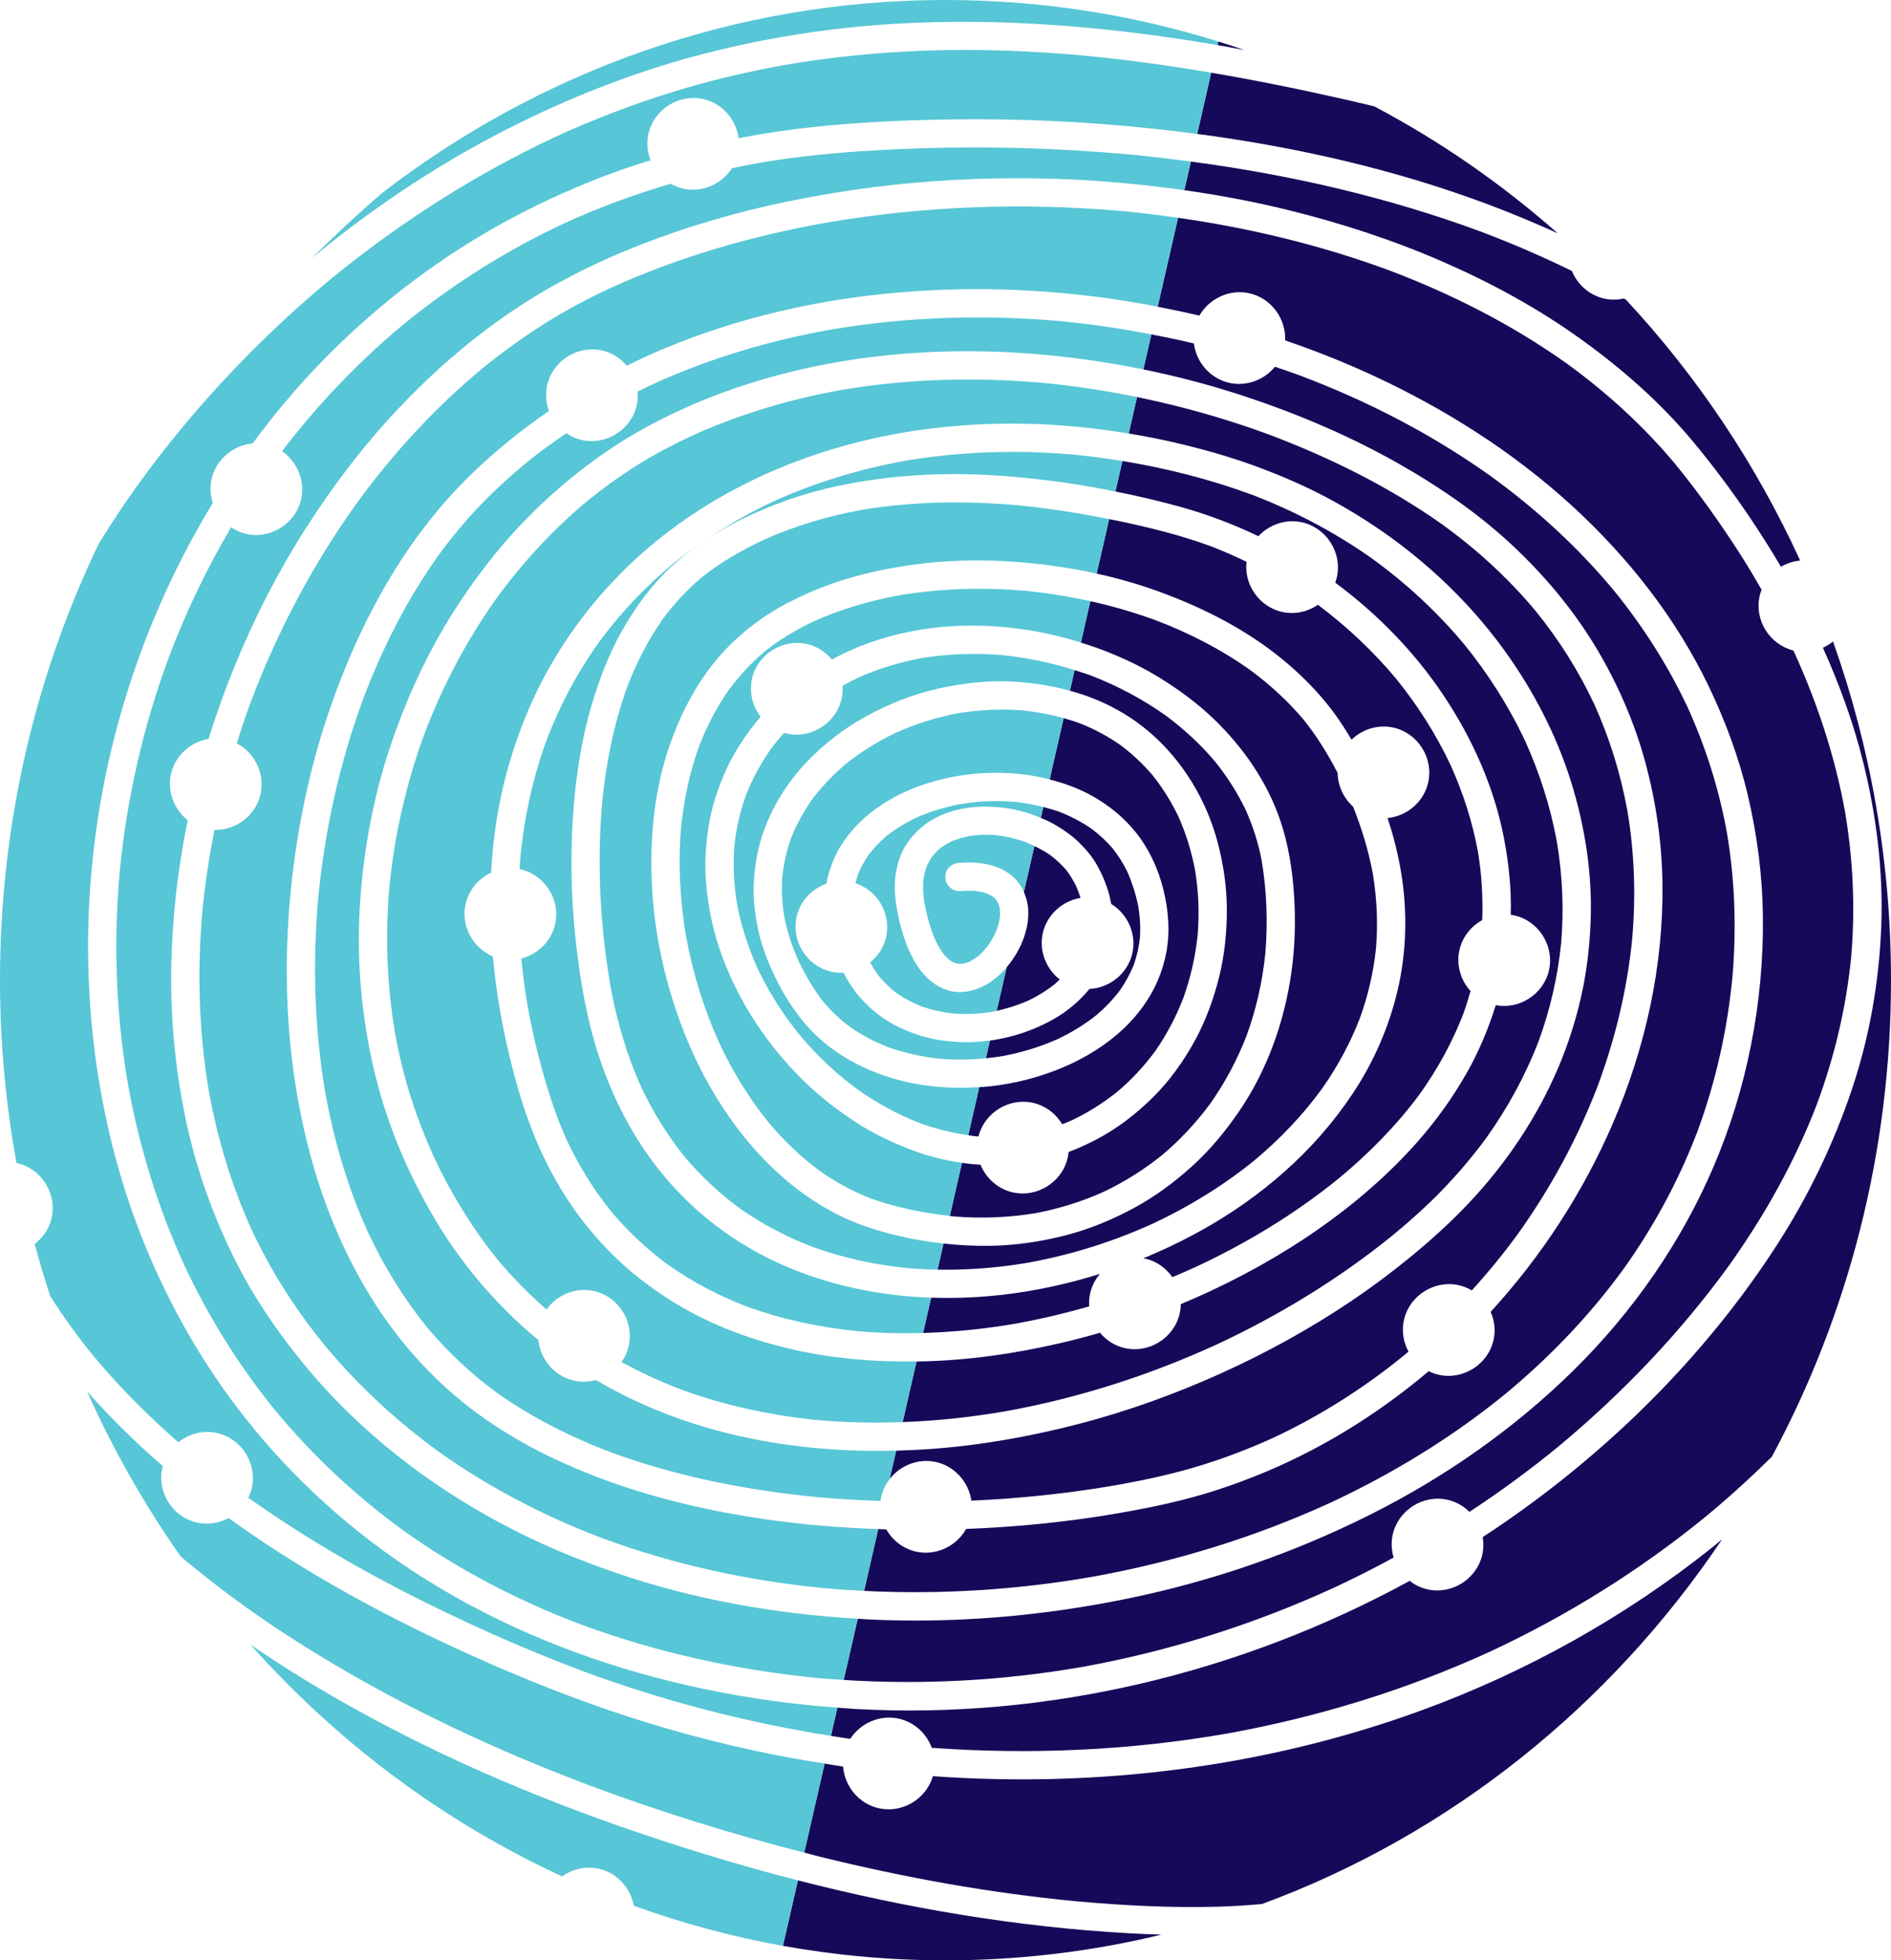
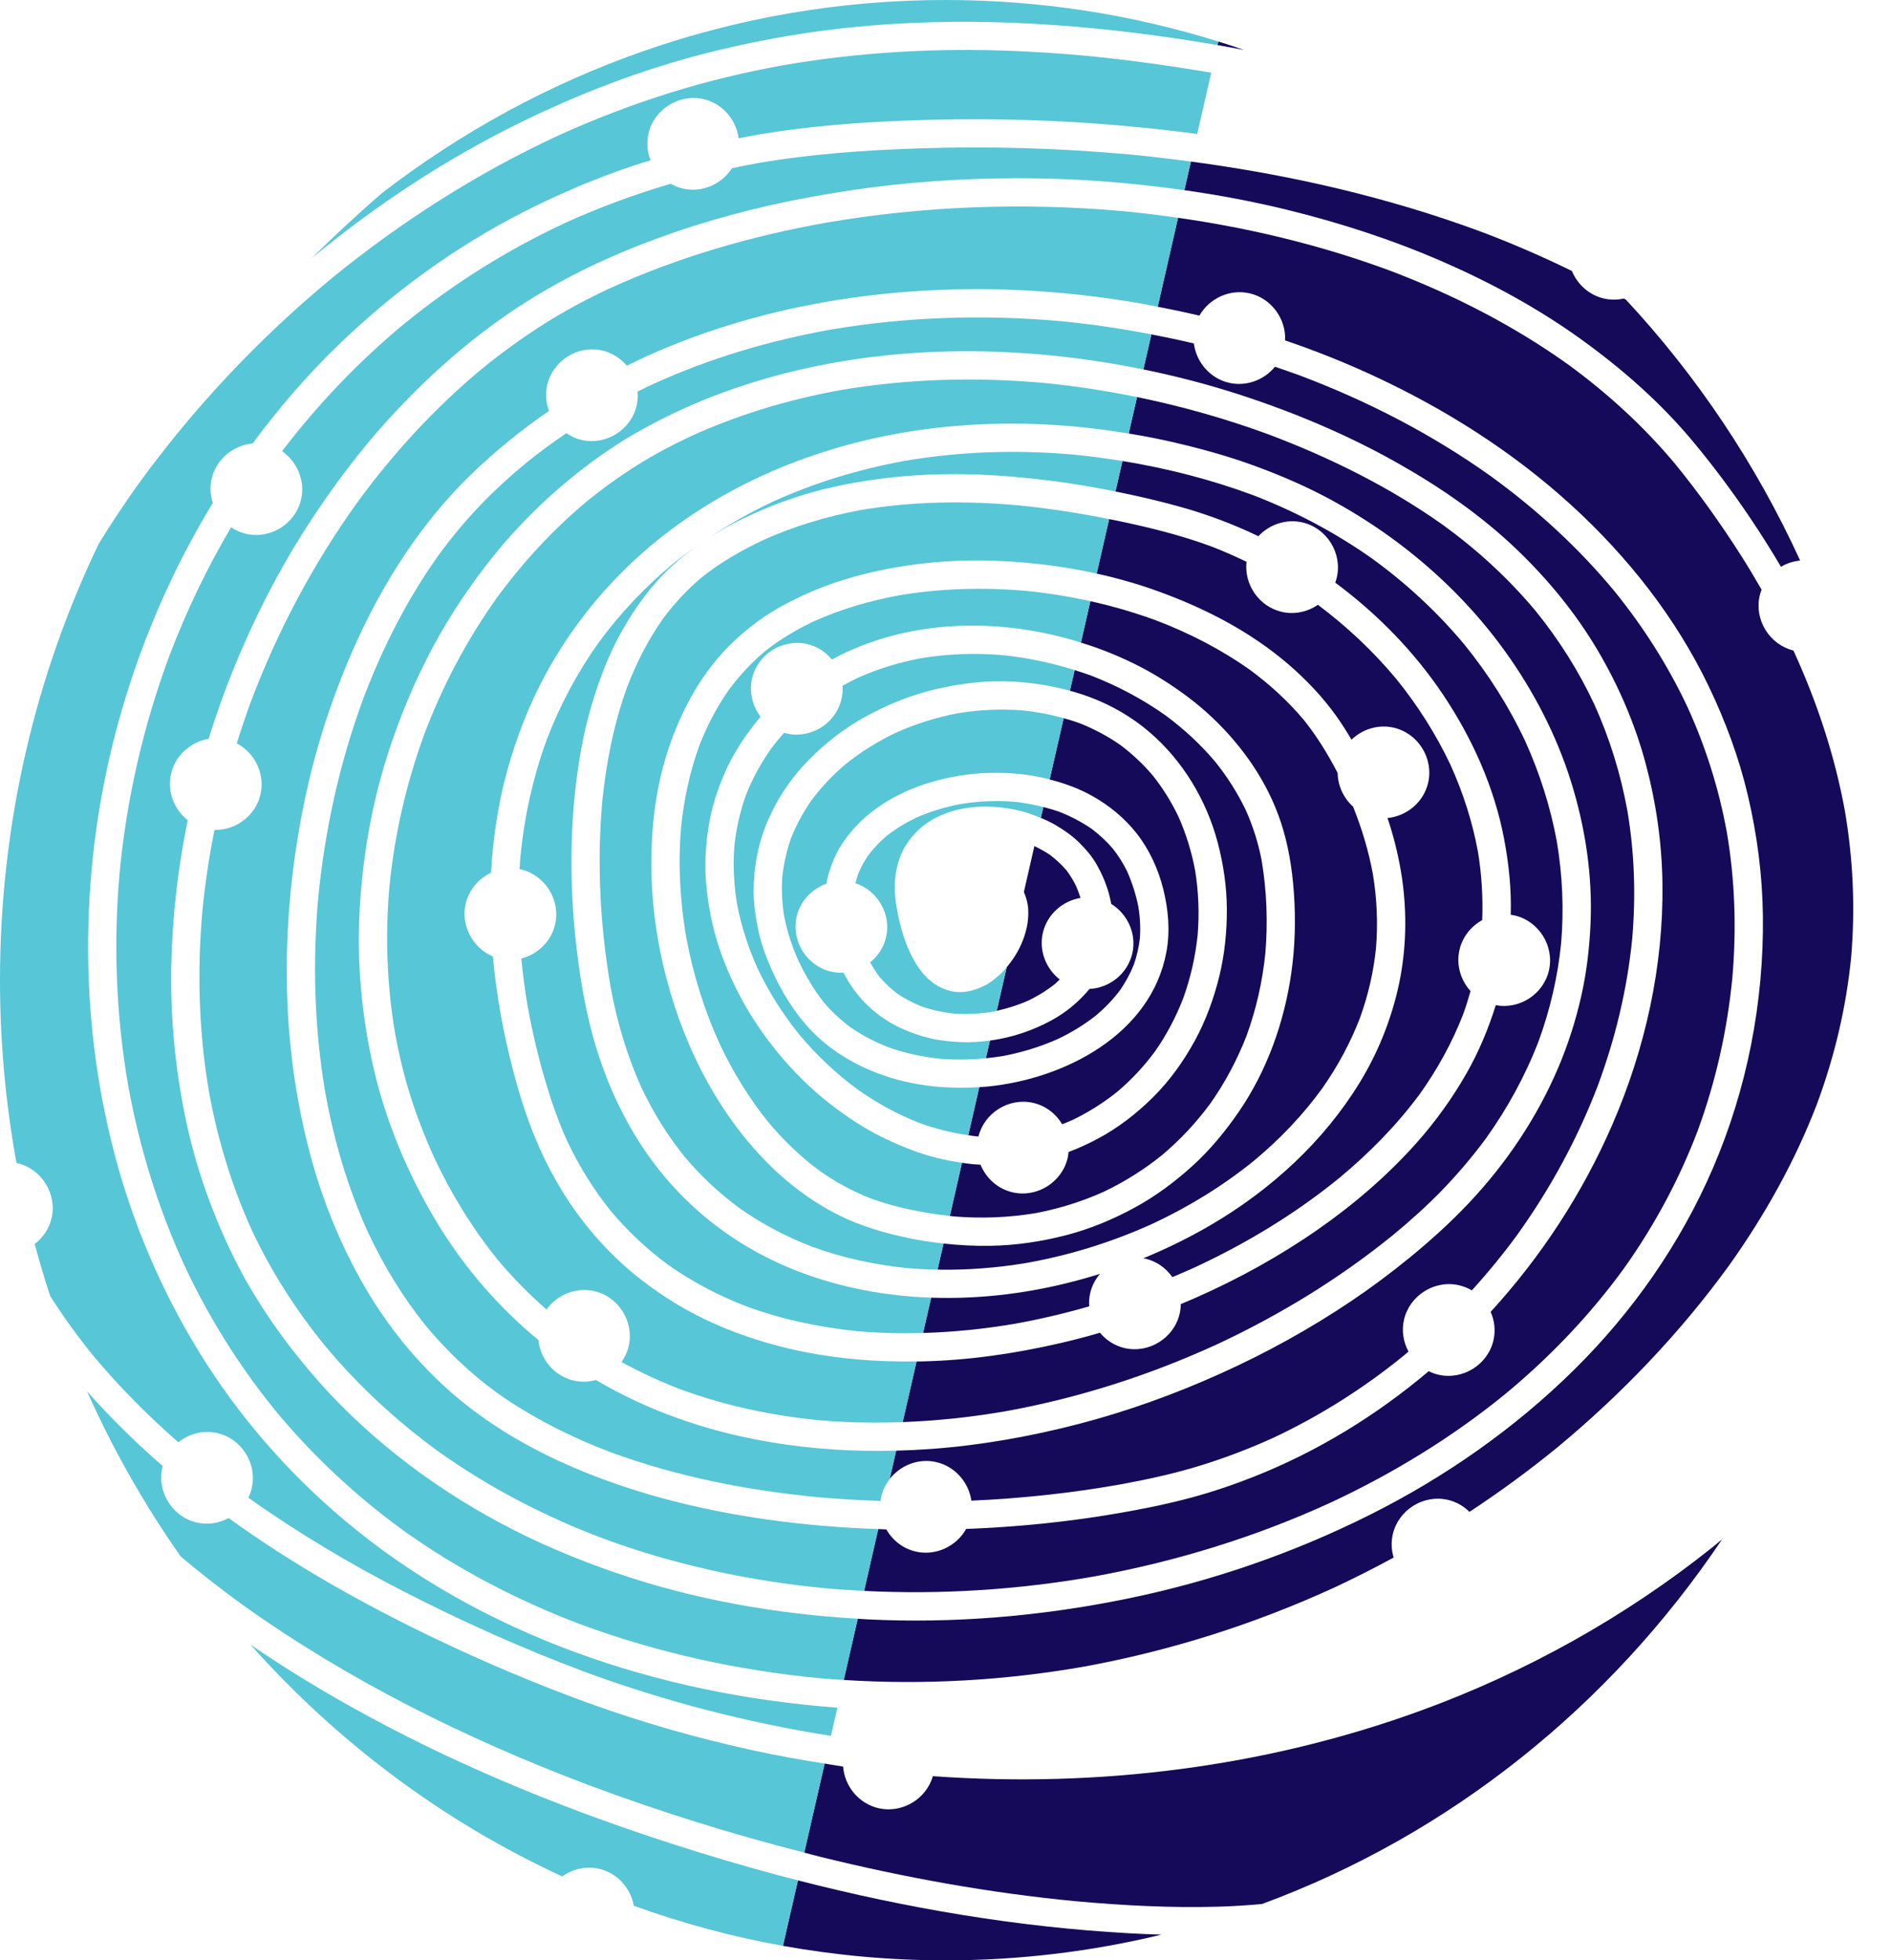
<svg xmlns="http://www.w3.org/2000/svg" id="Layer_2" width="469.958" height="487.151" viewBox="0 0 469.958 487.151">
  <g id="Layer_3">
    <path d="M370.781,118.537c-.056-.041-.112-.08-.168-.12.004.003.007.005.01.008.053.037.106.075.158.112Z" style="fill:#150a59;" />
    <path d="M309.22,12.42c-2.131-.735-4.278-1.435-6.436-2.107l-.203.889c2.219.379,4.426.812,6.639,1.218Z" style="fill:#150a59;" />
    <path d="M250.503,321.588c-6.327.795-12.724,1.105-19.095.885l-2.006,8.773c7.612-.216,15.208-.995,22.728-2.274,6.266-1.121,12.459-2.585,18.566-4.345-.078-1.08-.006-2.184.246-3.284.416-1.82,1.274-3.439,2.426-4.785-7.456,2.336-15.104,4.056-22.864,5.03Z" style="fill:#150a59;" />
    <path d="M269.271,414.183c21.426-3.905,42.269-10.496,62.074-19.553.135-.064.271-.128.408-.191,4.946-2.313,9.816-4.777,14.603-7.387-.553-1.825-.666-3.801-.218-5.764,1.386-6.06,7.601-9.962,13.662-8.576,2.106.482,3.943,1.556,5.396,2.995,7.535-4.962,14.83-10.29,21.825-16.011,16.066-13.321,30.607-28.514,42.842-45.436,8.804-12.396,16.25-25.701,21.697-39.905,4.355-11.757,7.258-23.963,8.492-36.443,1.047-12.187.499-24.414-1.566-36.465-2.516-13.714-6.907-26.964-12.709-39.636-.024-.052-.051-.104-.076-.156-5.947-1.475-9.753-7.612-8.382-13.606.12-.524.288-1.026.477-1.516-1.609-2.803-3.26-5.583-4.998-8.308-5.062-7.947-10.542-15.661-16.505-22.961-7.738-9.256-16.653-17.415-26.378-24.541-.006-.004-.011-.008-.017-.013-13.772-9.871-28.93-17.59-44.764-23.565-16.928-6.237-34.522-10.469-52.367-13.02l-5.054,22.102c3.466.672,6.925,1.393,10.361,2.212,2.428-4.255,7.499-6.681,12.472-5.545,5.407,1.237,9.085,6.318,8.833,11.703,7.535,2.569,14.94,5.512,22.155,8.866,17.747,8.242,34.531,18.885,49.003,32.102,13.961,12.748,25.952,27.928,34.142,45.031,4.165,8.694,7.517,17.744,9.722,27.136,2.301,9.8,3.603,19.85,3.719,29.924.253,21.433-3.937,42.927-12.412,62.617-8.071,18.757-20.002,35.815-34.528,50.143-14.799,14.596-32.046,26.649-50.606,35.954-19.173,9.616-39.589,16.648-60.61,20.94-21.19,4.324-42.908,6.193-64.54,5.1-.753-.038-1.505-.104-2.258-.148l-3.479,15.214c19.915,1.272,39.918.153,59.585-3.292Z" style="fill:#150a59;" />
    <path d="M250.098,350.665c18.083-3.289,35.664-8.941,52.367-16.599,15.557-7.269,30.299-16.261,43.64-27.083.023-.018.045-.036.068-.055,4.21-3.48,8.297-7.116,12.098-11.036,3.98-4.118,7.69-8.469,11.086-13.083,5.33-7.472,9.738-15.524,13.033-24.094,2.866-7.85,4.746-15.985,5.587-24.303.716-8.474.34-16.972-1.081-25.363-1.589-8.587-4.242-16.901-7.836-24.852-4.059-8.642-9.174-16.699-15.191-24.106.109.133.219.266.33.396-.113-.137-.226-.271-.34-.406-.002-.002-.003-.004-.005-.006-.077-.094-.154-.188-.228-.281.076.093.152.187.228.281-6.719-8.031-14.408-15.148-22.89-21.294-9.173-6.468-19.11-11.719-29.591-15.75-10.472-3.876-21.38-6.666-32.427-8.469l-1.733,7.579c5.319,1.066,10.612,2.288,15.838,3.734,6.789,1.874,13.375,4.345,19.69,7.377,2.7-2.9,6.839-4.367,10.916-3.435,6.061,1.386,9.962,7.601,8.576,13.661-.103.452-.241.887-.396,1.314,10.42,7.722,19.65,17.147,26.868,27.941,7.22,10.799,12.703,23.014,15.113,35.814,1.168,6.194,1.829,12.468,1.633,18.774.308.043.616.091.924.161,6.061,1.386,9.962,7.601,8.576,13.662-1.352,5.912-7.301,9.756-13.218,8.654-1.833,5.843-4.198,11.539-7.229,16.857-3.526,6.198-7.722,12.03-12.463,17.36-7.236,8.118-15.558,15.273-24.475,21.488-9.504,6.63-19.683,12.248-30.282,16.934-1.271.562-2.549,1.108-3.832,1.644-.009.778-.096,1.564-.275,2.349-1.386,6.061-7.601,9.962-13.662,8.576-2.49-.569-4.606-1.961-6.15-3.816-3.169.924-6.36,1.771-9.576,2.517-11.361,2.641-23.008,4.345-34.691,4.606-.438.009-.879.005-1.317.011l-3.446,15.071c8.629-.322,17.238-1.246,25.759-2.728Z" style="fill:#150a59;" />
-     <path d="M301.011,18.065l-3.479,15.215c24.576,3.249,48.877,8.763,72.104,17.445,5.91,2.21,11.735,4.647,17.486,7.242-13.895-12.251-29.176-22.863-45.576-31.529-5.651-1.375-11.328-2.643-17.008-3.856-7.813-1.665-15.656-3.178-23.528-4.516Z" style="fill:#150a59;" />
    <path d="M353.053,425.11c-38.656,14.082-80.224,19.203-121.211,16.272-1.655,5.704-7.636,9.299-13.487,7.963-4.952-1.132-8.458-5.489-8.822-10.35-1.538-.221-3.066-.498-4.599-.741l-5.059,22.124c1.324.338,2.639.714,3.967,1.041,20.963,5.167,42.246,9.027,63.75,11.064,11.671,1.045,23.433,1.668,35.153,1.334,3.641-.104,7.27-.339,10.89-.666,46.676-17.185,86.555-49.224,114.353-90.64-.771.631-1.526,1.284-2.305,1.906-21.784,17.407-46.434,31.142-72.629,40.693Z" style="fill:#150a59;" />
    <path d="M232.678,363.334c4.69,1.072,8.074,5.038,8.729,9.584,12.304-.536,24.574-1.854,36.691-3.976,6.926-1.258,13.819-2.751,20.546-4.846,6.165-1.922,12.187-4.229,18.057-6.92,11.494-5.417,22.253-12.25,32.111-20.26.414-.343.815-.701,1.226-1.048-1.268-2.355-1.744-5.144-1.113-7.904,1.386-6.061,7.601-9.963,13.662-8.576,1.15.263,2.222.701,3.195,1.279,3.99-4.395,7.763-8.989,11.275-13.787,8.191-11.418,14.944-23.814,19.982-36.937,4.395-11.807,7.362-24.109,8.602-36.655.927-10.648.579-21.356-1.21-31.898-1.667-9.105-4.404-17.961-8.222-26.394-3.897-8.308-8.805-16.074-14.595-23.199-6.743-8.079-14.517-15.188-23.025-21.363-13.257-9.396-27.992-16.696-43.172-22.427-10.699-3.942-21.683-7.051-32.839-9.335l-2.071,9.058c3.843.634,7.668,1.373,11.458,2.256,6.848,1.601,13.665,3.49,20.258,5.932,6.425,2.377,12.709,5.093,18.723,8.374,5.801,3.168,11.376,6.736,16.661,10.714,10.097,7.596,19.109,16.646,26.485,26.919,7.058,9.819,12.727,20.755,16.343,32.312,3.551,11.345,5.372,23.341,4.854,35.232-.266,6.056-.965,12.127-2.305,18.05-1.372,6.092-3.284,12.053-5.723,17.803-5.259,12.36-12.875,23.712-22.071,33.485-4.662,4.952-9.695,9.498-14.96,13.799-4.641,3.784-9.449,7.375-14.426,10.722-10.278,6.91-21.138,12.893-32.427,17.983-11.385,5.138-23.201,9.398-35.298,12.546-12.012,3.117-24.32,5.31-36.697,6.213-2.882.209-5.773.349-8.668.423l-1.613,7.055c2.649-3.412,7.15-5.229,11.578-4.216Z" style="fill:#150a59;" />
-     <path d="M463.094,189.616c3.265,13.241,4.953,26.924,4.441,40.574-.52,13.648-2.862,27.218-7.184,40.181-4.612,13.866-11.015,27.077-18.958,39.337-16.57,25.575-38.45,47.769-63.135,65.561-3.205,2.31-6.466,4.541-9.773,6.706.247,1.426.229,2.916-.11,4.398-1.386,6.061-7.6,9.962-13.661,8.576-1.642-.375-3.116-1.113-4.38-2.099-41.936,22.895-90.079,34.543-137.861,31.828-1.454-.083-2.909-.213-4.363-.32l-1.603,7.011c1.596.252,3.19.521,4.79.75,2.536-3.92,7.381-6.101,12.141-5.013,3.856.882,6.831,3.722,8.134,7.229,24.451,1.76,49.061.684,73.23-3.516,22.555-4.061,44.572-10.813,65.427-20.35,19.371-9.015,37.553-20.376,54.078-33.916,5.557-4.619,10.899-9.484,16.037-14.554,18.855-35.059,29.613-75.437,29.613-118.424,0-29.581-5.091-57.928-14.407-84.156-.773.616-1.613,1.145-2.515,1.549,4.164,9.243,7.635,18.804,10.059,28.648Z" style="fill:#150a59;" />
    <path d="M398.64,74.187c-3.715-.85-6.612-3.517-7.984-6.847-7.276-3.569-14.727-6.79-22.317-9.665-23.353-8.669-47.715-14.245-72.379-17.524l-1.625,7.107c8.547,1.213,17.041,2.8,25.433,4.854,13.251,3.241,26.29,7.474,38.803,12.93,12.013,5.243,23.616,11.545,34.267,19.205,10.338,7.434,19.947,15.874,28.099,25.704,5.016,6.048,9.728,12.378,14.11,18.893,2.638,3.922,5.16,7.926,7.564,12,1.442-.863,3.075-1.372,4.77-1.546-10.998-24.029-25.676-45.891-43.284-64.81-.175-.101-.347-.207-.522-.306-1.589.355-3.267.387-4.936.005Z" style="fill:#150a59;" />
    <path d="M271.755,391.785c20.347-3.694,40.233-9.791,59.031-18.426,15.393-7.2,29.969-16.096,43.156-26.815,11.193-9.245,21.268-19.767,29.782-31.528,7.484-10.555,13.637-21.992,18.221-34.096,4.486-12.234,7.326-24.976,8.588-37.94,1.054-12.162.66-24.383-1.418-36.413-1.968-10.658-5.235-21.023-9.739-30.882-4.843-10.3-10.97-19.918-18.139-28.756-8.92-10.788-19.29-20.277-30.614-28.504-.033-.024-.066-.048-.1-.072-14.62-10.429-30.662-18.712-47.455-25.04-2.058-.758-4.132-1.474-6.21-2.174-2.671,3.265-7.069,4.981-11.397,3.992-4.755-1.087-8.168-5.15-8.754-9.776-3.503-.84-7.029-1.575-10.566-2.26l-1.992,8.71c7.896,1.608,15.705,3.626,23.371,6.093,13.811,4.452,27.294,10.094,39.933,17.245,10.64,6.019,20.786,13.036,29.624,21.526,7.749,7.439,14.647,15.865,20.098,25.141,5.144,8.749,9.206,18.2,11.829,28.01,2.59,9.676,4.018,19.7,4.152,29.722.279,20.554-4.249,40.971-12.402,59.807-7.383,17.067-17.704,32.9-30.29,46.646.949,2.162,1.258,4.618.701,7.054-1.386,6.061-7.601,9.963-13.661,8.576-.862-.196-1.673-.501-2.438-.879-13.071,11.045-27.816,20.076-43.781,26.345-5.108,2.01-10.316,3.758-15.617,5.168-5.929,1.577-11.951,2.787-17.996,3.823-12.407,2.137-24.972,3.385-37.56,3.857-2.408,4.308-7.511,6.776-12.518,5.631-3.201-.731-5.788-2.817-7.324-5.509-.671-.019-1.34-.059-2.011-.083l-3.513,15.364c19.061.96,38.203-.263,57.009-3.558Z" style="fill:#150a59;" />
    <path d="M331.294,394.653c.028-.013.058-.027.086-.039-.011.004-.024.01-.035.015-.017.008-.034.016-.051.024Z" style="fill:#150a59;" />
    <path d="M390.135,90.878c-.075-.054-.151-.108-.226-.161.002.001.003.002.005.003.073.052.147.105.221.158Z" style="fill:#150a59;" />
    <path d="M332.111,394.277c-.119.053-.239.106-.358.161-.126.059-.248.116-.373.175.244-.112.488-.224.732-.337Z" style="fill:#150a59;" />
    <path d="M389.399,90.344c.167.124.332.244.498.363.004.003.007.005.012.009-.17-.125-.34-.249-.51-.373Z" style="fill:#150a59;" />
    <path d="M237.095,302.292c6.834.543,13.665.298,20.43-.85,5.779-1.109,11.382-2.863,16.756-5.27,5.212-2.485,10.091-5.551,14.585-9.178,4.462-3.772,8.436-8.032,11.905-12.733,3.679-5.216,6.673-10.839,8.995-16.787,2.433-6.643,3.979-13.533,4.7-20.563.651-7.72.36-15.505-.926-23.15-.832-4.298-2.15-8.459-3.938-12.456-2.055-4.291-4.604-8.286-7.583-11.997-3.636-4.317-7.779-8.135-12.313-11.496-5.746-4.083-11.973-7.374-18.543-9.921-1.353-.497-2.726-.933-4.098-1.365l-1.172,5.125c1.774.489,3.534,1.042,5.269,1.708,5.295,2.026,10.259,4.919,14.566,8.625,8.261,7.106,14.125,16.885,16.902,27.406,1.415,5.372,2.245,10.941,2.269,16.494.026,5.638-.547,11.342-1.898,16.82-1.367,5.516-3.35,10.962-6.08,15.949-2.762,5.037-6.16,9.815-10.234,13.882-4.127,4.119-8.832,7.782-13.998,10.511-2.305,1.22-4.685,2.309-7.128,3.229-.045.484-.11.969-.221,1.454-1.386,6.061-7.601,9.962-13.662,8.576-3.728-.852-6.632-3.534-7.998-6.88-.653-.043-1.306-.067-1.96-.129-.887-.084-1.768-.214-2.65-.338l-3.019,13.204c.348.038.695.096,1.043.13Z" style="fill:#150a59;" />
    <path d="M255.095,313.847c10.916-1.942,21.54-5.266,31.622-9.876,8.889-4.178,17.29-9.34,24.927-15.529,6.366-5.296,12.119-11.29,16.983-18.008,3.817-5.453,6.992-11.301,9.373-17.514,2.015-5.59,3.356-11.376,3.968-17.288.509-6.128.232-12.262-.756-18.322-1.054-5.788-2.758-11.408-4.939-16.856-2.35-2.114-3.785-5.163-3.841-8.38-2.405-4.633-5.139-9.095-8.403-13.169-3.939-4.683-8.449-8.799-13.371-12.43-7.202-5.117-15.077-9.143-23.323-12.299-5.347-1.96-10.811-3.545-16.354-4.778l-2.351,10.283c1.928.605,3.84,1.25,5.715,1.974,4.969,1.916,9.798,4.231,14.313,7.056,4.503,2.815,8.825,5.997,12.683,9.664,7.544,7.167,13.678,15.981,16.97,25.909,1.873,5.646,2.823,11.579,3.247,17.506.477,6.677.309,13.409-.643,20.033-1.748,12.193-6.023,24.217-13.005,34.398-3.374,4.917-7.174,9.539-11.599,13.549-4.404,3.978-9.21,7.562-14.441,10.388-5.329,2.888-10.98,5.244-16.849,6.772-6.143,1.59-12.494,2.55-18.839,2.653-3.897.069-7.811-.135-11.698-.561l-1.484,6.491c7.395.135,14.792-.451,22.096-1.664Z" style="fill:#150a59;" />
    <path d="M255.7,248.585c2.286-1.122,4.436-2.445,6.434-4.018.429-.372.822-.777,1.228-1.17-3.397-2.652-5.204-7.142-4.194-11.56,1.056-4.616,4.915-7.972,9.372-8.7-.32-.992-.687-1.969-1.098-2.937-.691-1.411-1.489-2.727-2.442-3.979-1.223-1.414-2.58-2.664-4.068-3.785-1.233-.834-2.533-1.538-3.864-2.186l-2.609,11.41c.595,1.38.99,2.811,1.076,4.334.077,1.445-.038,2.931-.333,4.347-.621,2.93-1.879,5.758-3.61,8.195-.451.635-.92,1.257-1.415,1.855l-2.468,10.795c2.746-.605,5.416-1.454,7.992-2.601Z" style="fill:#150a59;" />
    <path d="M249.247,262.424c4.726-.894,9.316-2.293,13.706-4.253,3.388-1.622,6.586-3.571,9.531-5.913,2.193-1.868,4.179-3.932,5.908-6.242,1.357-1.98,2.495-4.066,3.395-6.3.74-2.134,1.236-4.313,1.502-6.554.186-2.631.042-5.242-.377-7.844-.612-3.024-1.545-5.962-2.792-8.788-1.003-2.034-2.199-3.931-3.607-5.711-1.562-1.804-3.301-3.41-5.209-4.846-2.5-1.728-5.185-3.117-8.013-4.229-1.318-.466-2.657-.85-4.005-1.196l-.617,2.699c1.237.508,2.45,1.074,3.607,1.752,2.145,1.257,4.25,2.722,6.02,4.484,1.617,1.601,3.141,3.39,4.263,5.376,1.409,2.51,2.592,5.269,3.251,8.078.13.56.249,1.127.359,1.696,4.063,2.494,6.347,7.437,5.237,12.289-1.155,5.05-5.665,8.589-10.642,8.831-2.638,3.214-5.926,5.909-9.589,7.884-4.596,2.479-9.506,4.119-14.678,4.878-.159.023-.319.038-.478.061l-1.007,4.402c1.415-.141,2.828-.319,4.236-.554Z" style="fill:#150a59;" />
-     <path d="M242.693,282.394c.158.011.317.011.475.023,1.489-5.929,7.614-9.718,13.597-8.349,3.121.713,5.661,2.711,7.21,5.306.828-.319,1.651-.651,2.466-1.012,4.014-1.911,7.762-4.283,11.23-7.057,3.554-2.998,6.705-6.391,9.46-10.142,2.812-4.056,5.104-8.4,6.897-12.997,1.846-5.106,3.046-10.39,3.617-15.787.434-5.365.24-10.73-.624-16.041-.868-4.62-2.23-9.103-4.145-13.397-1.738-3.629-3.839-7.029-6.341-10.177-2.421-2.863-5.134-5.418-8.141-7.659-3.18-2.206-6.58-4.007-10.182-5.422-1.279-.455-2.574-.852-3.877-1.214l-3.482,15.228c3.766.958,7.477,2.316,10.836,4.237,4.153,2.378,7.834,5.405,10.792,9.168,3.186,4.055,5.398,8.927,6.635,13.913,1.262,5.092,1.714,10.37.76,15.559-3.797,20.515-25.357,31.56-44.44,33.434-.685.068-1.376.097-2.064.142l-2.734,11.959c.685.099,1.367.212,2.056.286Z" style="fill:#150a59;" />
+     <path d="M242.693,282.394c.158.011.317.011.475.023,1.489-5.929,7.614-9.718,13.597-8.349,3.121.713,5.661,2.711,7.21,5.306.828-.319,1.651-.651,2.466-1.012,4.014-1.911,7.762-4.283,11.23-7.057,3.554-2.998,6.705-6.391,9.46-10.142,2.812-4.056,5.104-8.4,6.897-12.997,1.846-5.106,3.046-10.39,3.617-15.787.434-5.365.24-10.73-.624-16.041-.868-4.62-2.23-9.103-4.145-13.397-1.738-3.629-3.839-7.029-6.341-10.177-2.421-2.863-5.134-5.418-8.141-7.659-3.18-2.206-6.58-4.007-10.182-5.422-1.279-.455-2.574-.852-3.877-1.214l-3.482,15.228c3.766.958,7.477,2.316,10.836,4.237,4.153,2.378,7.834,5.405,10.792,9.168,3.186,4.055,5.398,8.927,6.635,13.913,1.262,5.092,1.714,10.37.76,15.559-3.797,20.515-25.357,31.56-44.44,33.434-.685.068-1.376.097-2.064.142l-2.734,11.959c.685.099,1.367.212,2.056.286" style="fill:#150a59;" />
    <path d="M287.43,146.8c11.789,4.229,23.096,10.007,32.651,18.189,4.474,3.835,8.58,8.142,12.011,12.941,1.353,1.893,2.601,3.869,3.786,5.883,2.698-2.602,6.617-3.873,10.48-2.989,6.06,1.386,9.962,7.6,8.576,13.661-1.113,4.87-5.346,8.34-10.11,8.799.351,1.035.692,2.075.998,3.127,1.322,4.521,2.315,9.157,2.877,13.835,1.014,8.543.629,17.328-1.332,25.719-1.892,8.089-5.089,15.922-9.424,23.01-8.988,14.708-22.077,26.657-36.884,35.352-5.433,3.19-11.1,5.967-16.923,8.358.155.028.31.046.465.081,2.832.647,5.182,2.357,6.752,4.604,1.933-.806,3.854-1.639,5.761-2.507,12.742-5.935,24.829-13.256,35.736-22.136,7.435-6.179,14.242-13.077,20-20.855,4.387-6.153,8.028-12.75,10.77-19.797.693-1.909,1.294-3.842,1.846-5.787-2.443-2.687-3.609-6.488-2.753-10.232.745-3.256,2.89-5.879,5.65-7.404.212-5.71-.129-11.41-1.07-17.069-1.381-7.445-3.701-14.642-6.822-21.535-3.614-7.647-8.158-14.772-13.474-21.348-5.747-6.89-12.291-13.029-19.463-18.407-2.549,1.743-5.773,2.489-8.962,1.76-5.654-1.293-9.426-6.79-8.781-12.444-2.875-1.393-5.804-2.68-8.794-3.835-7.751-2.854-15.81-4.822-23.887-6.488-.488-.101-.978-.187-1.467-.285l-3.095,13.536c5.042,1.113,10.018,2.516,14.881,4.261Z" style="fill:#150a59;" />
    <path d="M370.039,118.001c.161.119.323.237.484.352.03.022.06.043.09.063-.191-.138-.383-.277-.574-.415Z" style="fill:#150a59;" />
    <path d="M345.806,307.231c.108-.089.216-.179.324-.268-.008.007-.017.013-.025.02-.101.083-.201.166-.299.248Z" style="fill:#150a59;" />
    <path d="M346.498,306.665c-.108.086-.216.174-.325.263-.014.011-.028.023-.043.035.122-.1.245-.198.367-.298Z" style="fill:#150a59;" />
    <path d="M198.299,467.276l-3.721,16.276c13.127,2.358,26.624,3.599,40.402,3.599,18.465,0,36.429-2.215,53.667-6.389-2.62-.081-5.24-.184-7.855-.328-27.847-1.537-55.474-6.218-82.493-13.158Z" style="fill:#150a59;" />
    <path d="M129.732,30.24c14.673-7.158,29.967-13.005,45.794-17.029,15.112-3.85,30.589-6.282,46.146-7.252,27.061-1.68,54.206.687,80.908,5.242l.203-.889C281.313,3.615,258.555,0,234.979,0c-52.48,0-100.938,17.839-140.049,47.979-5.997,5.186-11.809,10.579-17.427,16.172,16.035-13.278,33.552-24.791,52.229-33.911Z" style="fill:#57c6d6;" />
    <path d="M198.809,316.111c-8.023-3.044-15.566-7.264-22.272-12.623-6.983-5.562-13.046-12.349-17.816-19.901-5.373-8.513-9.309-17.963-11.8-27.702-1.484-5.781-2.532-11.682-3.301-17.609-.876-6.776-1.44-13.598-1.566-20.426-.138-7.147.124-14.288.897-21.389.765-7.005,1.97-13.999,3.948-20.776,1.906-6.553,4.354-13.046,7.726-18.997,3.266-5.765,7.242-11.254,12.101-15.775,2.392-2.225,4.96-4.229,7.637-6.072-2.492,1.72-4.942,3.502-7.3,5.418-6.858,5.731-13,12.223-18.294,19.437-5.297,7.448-9.6,15.518-12.868,24.051-3.493,9.533-5.649,19.468-6.604,29.579-.072.887-.115,1.775-.169,2.663.087.018.173.026.26.046,6.061,1.386,9.963,7.6,8.577,13.661-.978,4.279-4.367,7.47-8.405,8.496.381,3.971.9,7.93,1.575,11.868,1.144,6.28,2.604,12.501,4.407,18.628,1.472,5.01,3.19,9.917,5.333,14.685,2.961,6.277,6.587,12.182,10.939,17.582,4.191,5.006,8.943,9.461,14.196,13.329,6.089,4.306,12.697,7.756,19.656,10.418,8.837,3.22,18.046,5.162,27.397,6.099,5.441.475,10.894.599,16.338.444l2.006-8.773c-11.118-.384-22.156-2.396-32.599-6.362Z" style="fill:#57c6d6;" />
    <path d="M263.656,79.813c-19.084-1.698-38.346-1.115-57.241,2.105-15.142,2.695-29.961,7.092-43.973,13.464-1.337.623-2.663,1.266-3.982,1.925.099,1.133.03,2.296-.234,3.452-1.386,6.061-7.601,9.963-13.662,8.577-1.401-.321-2.68-.909-3.812-1.684-3.442,2.33-6.796,4.792-10.033,7.415-3.921,3.242-7.693,6.673-11.222,10.337-3.782,3.935-7.267,8.135-10.489,12.539-7.851,11.018-13.993,23.134-18.767,35.78-5.842,15.893-9.514,32.516-11.149,49.355-1.427,16.065-.979,32.279,1.705,48.193,2.165,12.095,5.629,23.919,10.725,35.109,3.883,8.235,8.622,16.013,14.331,23.113,5.188,6.244,11.055,11.792,17.601,16.589,8.787,6.221,18.424,11.045,28.475,14.863,16.489,6.045,33.823,9.416,51.276,11.105,5.195.468,10.408.758,15.626.941.045-.359.106-.72.188-1.08.374-1.633,1.106-3.101,2.083-4.359l1.613-7.055c-20.911.533-42.032-2.564-61.327-10.83-4.565-1.958-9.004-4.214-13.291-6.73-1.753.487-3.637.566-5.506.139-4.865-1.112-8.332-5.339-8.796-10.097-.678-.558-1.364-1.106-2.028-1.681-9.321-8.065-17.359-17.687-23.654-28.289-6.88-11.579-12.172-24.23-15.222-37.365-3.044-13.135-4.272-26.677-3.478-40.143.794-13.558,3.229-27.008,7.549-39.907,4.305-12.86,10.092-25.227,17.654-36.492,3.761-5.594,7.83-11,12.338-16.016,4.471-4.976,9.294-9.618,14.466-13.878,5.198-4.281,10.699-8.199,16.544-11.559,6.121-3.522,12.551-6.58,19.14-9.138,27.473-10.642,57.619-13.143,86.761-9.904,6.807.758,13.577,1.832,20.286,3.199l1.992-8.71c-7.438-1.441-14.938-2.561-22.486-3.282Z" style="fill:#57c6d6;" />
    <path d="M259.315,95.147c-16.758-1.483-33.642-1.046-50.232,1.761-12.958,2.325-25.607,6.104-37.587,11.585-4.551,2.142-9.005,4.503-13.261,7.186-4.274,2.694-8.362,5.638-12.285,8.819-8.594,7.166-16.191,15.406-22.763,24.465-7.308,10.334-13.217,21.559-17.705,33.392-4.507,12.3-7.448,25.106-8.72,38.148-1.042,12.133-.613,24.329,1.436,36.345.994,5.403,2.276,10.763,3.956,15.993,1.6,5.001,3.507,9.877,5.672,14.656,4.265,9.104,9.511,17.694,15.835,25.515,3.72,4.465,7.801,8.585,12.154,12.406,2.604-3.648,7.272-5.628,11.857-4.58,6.06,1.386,9.962,7.6,8.577,13.661-.335,1.467-.958,2.803-1.789,3.973,4.798,2.627,9.775,4.923,14.909,6.872,10.945,3.991,22.359,6.418,33.943,7.564,6.999.617,14.018.747,21.025.486l3.446-15.071c-10.731.151-21.576-.758-32.02-3.268-10.37-2.497-20.542-6.413-29.548-12.198-4.505-2.9-8.819-6.144-12.705-9.845-3.984-3.794-7.627-7.974-10.796-12.475-3.361-4.77-6.21-9.864-8.601-15.186-2.761-6.158-4.818-12.57-6.536-19.081-2.449-9.329-4.213-18.929-5.095-28.595-4.993-2.096-7.999-7.635-6.758-13.062.804-3.515,3.237-6.295,6.317-7.748.547-10.191,2.263-20.299,5.43-30.088,1.817-5.61,3.985-11.126,6.653-16.395,2.566-5.074,5.518-9.926,8.845-14.544,6.677-9.273,14.742-17.456,23.901-24.299,19.118-14.297,42.283-22.522,65.906-25.22,12.945-1.477,26.026-1.362,38.966.162,2.93.346,5.852.772,8.764,1.251l2.071-9.058c-7.684-1.573-15.447-2.767-23.264-3.526Z" style="fill:#57c6d6;" />
    <path d="M145.994,443.493c17.635,6.598,35.64,12.236,53.882,16.886l5.059-22.124c-5.902-.933-11.784-1.978-17.617-3.248-14.006-3.047-27.815-6.986-41.281-11.871-12.882-4.676-25.514-10.039-37.876-15.939-17.873-8.538-35.266-18.335-51.344-29.953-2.354,1.269-5.143,1.745-7.905,1.113-6.061-1.386-9.962-7.6-8.576-13.662.029-.129.073-.25.107-.378-6.656-5.761-12.964-11.964-18.811-18.564,6.482,14.518,14.302,28.261,23.297,41.061,4.981,4.182,10.11,8.191,15.381,12.004,26.302,18.798,55.501,33.254,85.686,44.674Z" style="fill:#57c6d6;" />
    <path d="M280.73,38.384c-17.257-1.563-34.61-2.09-51.934-1.525-13.569.445-27.132,1.371-40.525,3.689-2.128.384-4.248.804-6.362,1.254-2.527,3.951-7.393,6.155-12.174,5.063-1.095-.25-2.115-.663-3.05-1.199-8.952,2.628-17.727,5.849-26.235,9.728-14.404,6.707-27.911,15.179-40.209,25.242-11.215,9.323-21.302,19.914-30.152,31.492,3.75,2.58,5.806,7.312,4.743,11.964-1.386,6.06-7.601,9.962-13.662,8.576-1.371-.314-2.623-.885-3.737-1.635-6.014,10.2-11.154,20.906-15.358,31.992-6.41,17.258-10.562,35.297-12.328,53.625-1.585,17.703-.936,35.559,2.107,53.08,2.796,15.422,7.436,30.474,13.975,44.726,6.02,12.843,13.551,24.921,22.493,35.935,9.31,11.271,20.023,21.286,31.84,29.882,13.611,9.724,28.509,17.482,44.149,23.392,19.048,7.039,39.022,11.418,59.232,13.365,2.046.182,4.094.313,6.143.444l3.479-15.214c-20.415-1.207-40.761-4.757-60.125-11.415-9.837-3.381-19.462-7.417-28.631-12.333-9.045-4.846-17.692-10.451-25.736-16.846-7.981-6.332-15.374-13.395-21.923-21.192-7.379-8.782-13.897-18.253-18.933-28.581-5.395-11.063-9.428-22.702-11.87-34.777-2.47-12.201-3.632-24.646-3.388-37.092.244-12.178,1.651-24.294,4.091-36.2-3.364-2.657-5.149-7.123-4.144-11.519,1.052-4.601,4.889-7.952,9.328-8.695,1.901-6.136,4.076-12.186,6.51-18.13,4.838-11.811,10.655-23.229,17.516-33.986,6.77-10.603,14.399-20.692,23.038-29.84,8.38-8.884,17.638-17.019,27.735-23.907,10.046-6.851,20.896-12.358,32.205-16.797,12.066-4.736,24.559-8.356,37.253-10.952,13.38-2.735,26.944-4.519,40.58-5.262,13.919-.755,27.91-.566,41.792.689,5.304.48,10.598,1.087,15.873,1.834l1.625-7.107c-5.068-.673-10.143-1.286-15.231-1.768Z" style="fill:#57c6d6;" />
    <path d="M44.321,358.402c2.642-2.116,6.181-3.081,9.674-2.282,6.061,1.387,9.963,7.601,8.577,13.662-.194.847-.49,1.646-.859,2.401,12.248,8.71,25.201,16.414,38.569,23.279,14.484,7.439,29.404,14.125,44.649,19.854,19.951,7.381,40.591,12.733,61.577,16.055l1.603-7.011c-44.251-3.264-88.515-17.875-122.718-46.751-14.093-11.892-26.344-26.029-35.988-41.754-9.37-15.264-16.477-31.971-20.998-49.283-9.107-34.87-8.549-72.121.949-106.864,5.255-19.204,13.175-37.715,23.527-54.725-.612-1.884-.755-3.936-.289-5.974,1.12-4.897,5.394-8.382,10.192-8.808,6.39-8.687,13.463-16.871,21.229-24.395,13.628-13.197,29.14-24.486,46.047-33.108,8.89-4.534,18.105-8.454,27.579-11.603,1.337-.443,2.689-.835,4.034-1.25-.809-2.059-1.036-4.359-.515-6.64,1.386-6.06,7.6-9.962,13.661-8.576,4.745,1.085,8.152,5.132,8.75,9.746,1.501-.292,2.998-.6,4.506-.861,12.428-2.137,25.009-3.099,37.597-3.568,16-.595,32.039-.352,48.003.864,7.963.607,15.923,1.423,23.856,2.472l3.479-15.215c-10.472-1.78-20.996-3.242-31.576-4.248-12.684-1.144-25.437-1.674-38.164-1.276-12.376.387-24.708,1.589-36.916,3.72-9.37,1.71-18.66,3.931-27.752,6.772-9.704,3.032-19.192,6.682-28.44,10.914-19.85,9.262-38.392,21.102-55.381,34.923.112-.092.224-.186.333-.279-.229.188-.455.375-.684.564-.003.002-.005.004-.008.007h-.001c-18.238,15.098-34.544,32.438-48.401,51.64-3.302,4.643-6.444,9.393-9.438,14.233C8.859,167.718,0,204.571,0,243.576c0,15.528,1.419,30.712,4.098,45.432.05.011.1.01.15.022,6.061,1.386,9.962,7.6,8.576,13.661-.608,2.659-2.156,4.886-4.202,6.449,1.174,4.364,2.456,8.682,3.855,12.944,3.214,5.021,6.687,9.877,10.454,14.514,6.515,7.867,13.717,15.099,21.389,21.804Z" style="fill:#57c6d6;" />
    <path d="M278.689,52.435c-24.47-2.135-49.185-1.254-73.393,2.905-18.42,3.286-36.526,8.475-53.576,16.23-5.697,2.65-11.247,5.603-16.563,8.968-5.407,3.429-10.588,7.188-15.549,11.239-11.646,9.697-21.917,20.911-30.853,33.138-.027.037-.054.075-.081.113-10.897,15.199-19.7,31.808-26.31,49.298-1.268,3.438-2.427,6.911-3.521,10.405,4.472,2.343,7.068,7.55,5.9,12.659-1.216,5.319-6.153,8.973-11.44,8.851-1.338,6.663-2.35,13.393-3.007,20.171-1.309,14.858-.901,29.824,1.575,44.537,2.141,11.96,5.659,23.628,10.688,34.697,4.848,10.346,11.005,19.956,18.233,28.799,8.312,9.971,17.877,18.806,28.385,26.413,12.569,8.92,26.312,16.032,40.727,21.47,17.76,6.545,36.363,10.555,55.194,12.361,3.212.289,6.429.494,9.648.656l3.513-15.364c-9.199-.326-18.385-1.069-27.495-2.362-14.535-2.058-28.894-5.404-42.619-10.666-12.749-4.884-25.009-11.448-35.395-20.392-8.889-7.65-16.441-16.936-22.295-27.098-5.919-10.277-10.41-21.387-13.435-32.85-3.154-11.915-4.991-24.204-5.545-36.516-.567-12.589.069-25.241,1.859-37.714,1.756-12.29,4.569-24.443,8.624-36.181,7.481-21.675,18.706-42.446,35.321-58.497,5.922-5.718,12.353-10.934,19.155-15.589-.747-2.008-.951-4.233-.446-6.441,1.386-6.061,7.601-9.962,13.661-8.576,2.473.565,4.577,1.943,6.118,3.778,3.252-1.595,6.538-3.12,9.886-4.504,18.233-7.538,37.735-11.952,57.378-13.663,20.203-1.758,40.677-.768,60.651,2.744,1.346.237,2.686.512,4.029.772l5.054-22.102c-4.679-.669-9.371-1.25-14.077-1.688Z" style="fill:#57c6d6;" />
    <path d="M266.791,112.969c-14.119-1.245-28.334-.8-42.312,1.622-11.127,2.056-21.984,5.349-32.298,10.02-5.643,2.636-11.045,5.721-16.214,9.164,2.657-1.724,5.411-3.302,8.265-4.694,6.624-3.231,13.524-5.823,20.686-7.561,14.523-3.521,29.564-4.357,44.441-3.241,7.486.566,14.948,1.477,22.343,2.81,1.84.332,3.678.681,5.513,1.049l1.733-7.579c-4.039-.658-8.095-1.196-12.156-1.591Z" style="fill:#57c6d6;" />
    <path d="M88.85,124.781c-.036.049-.071.098-.106.148.004-.004.007-.01.011-.015.032-.045.063-.089.095-.133Z" style="fill:#57c6d6;" />
    <path d="M88.316,125.517c.122-.164.24-.326.358-.489.023-.033.046-.066.07-.099-.143.196-.285.391-.428.588Z" style="fill:#57c6d6;" />
    <path d="M253.978,176.521c-5.352-.401-10.692-.142-15.991.733-5.352,1.024-10.528,2.652-15.497,4.897-4.411,2.126-8.553,4.699-12.373,7.767-3.147,2.678-5.982,5.647-8.447,8.963-2.033,2.93-3.73,6.029-5.049,9.34-1.118,3.159-1.859,6.398-2.209,9.732-.208,3.176-.059,6.32.42,9.467.739,3.909,1.964,7.656,3.578,11.294,1.763,3.674,3.83,7.225,6.356,10.423,1.95,2.283,4.134,4.312,6.537,6.105,2.971,2.06,6.153,3.713,9.521,5.022,4.142,1.462,8.419,2.385,12.786,2.841,3.807.305,7.617.251,11.405-.127l1.007-4.402c-2.444.338-4.921.512-7.395.388-2.508-.131-5.047-.374-7.495-.955-5.041-1.202-9.87-3.36-13.861-6.692-2.102-1.753-4.006-3.791-5.54-6.062-.772-1.135-1.47-2.325-2.107-3.547-1.01.054-2.039-.019-3.064-.252-6.061-1.386-9.963-7.601-8.577-13.662.898-3.925,3.825-6.933,7.42-8.197.18-1.1.423-2.186.773-3.245.666-1.992,1.447-3.958,2.539-5.755,2.308-3.789,5.342-7.005,8.932-9.602,3.666-2.656,7.826-4.707,12.137-6.126,4.531-1.488,9.316-2.426,14.086-2.714,4.833-.287,9.759-.026,14.501.946.83.17,1.659.384,2.487.595l3.482-15.228c-3.386-.942-6.844-1.589-10.357-1.948Z" style="fill:#57c6d6;" />
    <path d="M249.218,162.807c-6.796-.571-13.609-.358-20.341.765-5.383,1.014-10.617,2.602-15.623,4.834-1.318.626-2.603,1.31-3.87,2.021.077,1.077.005,2.177-.246,3.274-1.386,6.061-7.601,9.962-13.662,8.576-.207-.048-.406-.114-.608-.172-1.133,1.279-2.232,2.589-3.257,3.967-2.53,3.604-4.623,7.443-6.234,11.541-1.465,4.087-2.415,8.301-2.87,12.619-.377,4.837-.122,9.663.67,14.448,1.06,5.555,2.808,10.915,5.137,16.06,2.799,5.881,6.298,11.376,10.396,16.439,4.319,5.141,9.2,9.742,14.62,13.695,4.757,3.331,9.846,6.117,15.265,8.227,3.91,1.413,7.934,2.418,12.041,3.006l2.734-11.959c-9.781.665-19.864-.731-28.773-4.922-4.61-2.165-9.015-5.071-12.582-8.72-4.478-4.589-7.88-10.127-10.436-15.985-1.414-3.227-2.588-6.575-3.266-10.042-.591-2.983-1.032-6.002-1.024-9.051.013-6.051,1.166-11.99,3.556-17.554,2.316-5.391,5.676-10.401,9.752-14.631,4.23-4.384,9.134-8.213,14.48-11.146,5.541-3.043,11.479-5.461,17.646-6.877,6.301-1.45,12.79-2.217,19.255-1.828,4.736.285,9.382,1.008,13.913,2.257l1.172-5.125c-5.808-1.829-11.773-3.097-17.847-3.719Z" style="fill:#57c6d6;" />
    <path d="M174.352,143.503c-3.597,3.044-6.781,6.481-9.595,10.264-3.692,5.248-6.588,10.949-8.887,16.935-3.335,9.217-5.229,18.846-6.207,28.589-1.347,15.343-.521,30.863,2.094,46.03,1.577,8.543,4.027,16.901,7.6,24.826,2.917,6.183,6.498,12.011,10.8,17.325,4.093,4.862,8.737,9.194,13.877,12.934,5.547,3.878,11.541,7.015,17.86,9.433,7.61,2.772,15.549,4.482,23.602,5.285,2.499.215,5.0.342,7.503.387l1.484-6.491c-2.922-.32-5.831-.753-8.697-1.36-5.856-1.234-11.666-2.885-17.056-5.546-9.572-4.727-17.698-11.872-24.285-20.213-6.943-8.781-12.249-18.881-15.952-29.438-3.789-10.795-6.097-22.229-6.531-33.676-.412-10.958.664-22.215,4.157-32.667,3.321-9.942,8.494-19.406,16.159-26.667,3.913-3.704,8.27-6.892,13.041-9.4,5.204-2.741,10.685-4.968,16.345-6.571,12.109-3.418,24.86-4.688,37.42-4.051,7.882.395,15.752,1.403,23.464,3.107l3.095-13.536c-7.513-1.511-15.082-2.695-22.71-3.438-12.989-1.145-26.081-1.004-38.957,1.175-8.312,1.534-16.41,3.931-24.131,7.388-5.472,2.573-10.757,5.601-15.494,9.375Z" style="fill:#57c6d6;" />
-     <path d="M254.936,209.262c-2.458-.868-4.977-1.447-7.566-1.742-2.159-.146-4.305-.086-6.456.227-1.54.311-3.029.749-4.476,1.353-1.018.511-1.98,1.098-2.891,1.788-.709.629-1.354,1.309-1.946,2.051-.548.829-1.007,1.691-1.392,2.608-.367,1.133-.616,2.279-.768,3.463-.1,1.829.018,3.632.297,5.442.639,3.26,1.517,6.474,2.866,9.512.579,1.145,1.229,2.235,2.002,3.255.46.514.948.99,1.482,1.424.367.233.745.442,1.144.626.342.102.686.183,1.039.242.381.008.761-.008,1.141-.048.539-.126,1.063-.297,1.579-.506.735-.385,1.426-.835,2.086-1.338.951-.836,1.802-1.767,2.574-2.768.846-1.242,1.556-2.555,2.125-3.947.344-1.032.6-2.083.745-3.162.033-.698.012-1.391-.073-2.085-.103-.421-.228-.828-.38-1.228-.169-.31-.353-.606-.559-.893-.267-.282-.55-.543-.851-.786-.449-.277-.911-.516-1.397-.727-.964-.307-1.94-.503-2.941-.628-1.243-.073-2.482-.05-3.729.04-1.908.134-3.577-1.485-3.663-3.354-.082-1.953,1.446-3.53,3.354-3.663,3.558-.248,7.341-.03,10.601,1.546,2.279,1.104,4.286,2.906,5.37,5.208.075.16.136.324.206.486l2.609-11.41c-.703-.343-1.402-.693-2.132-.987Z" style="fill:#57c6d6;" />
    <path d="M254.672,146.802c-10.392-.88-20.844-.595-31.13,1.124-7.358,1.344-14.54,3.432-21.366,6.507-4.325,2.065-8.427,4.502-12.173,7.497-3.33,2.823-6.282,6.002-8.875,9.512-3.031,4.332-5.458,9.013-7.367,13.94-2.356,6.504-3.789,13.278-4.49,20.16-.784,9.153-.282,18.346,1.275,27.393,1.723,9.263,4.541,18.278,8.482,26.837,3.258,6.82,7.213,13.275,11.973,19.151,3.775,4.489,7.99,8.562,12.714,12.043,3.943,2.767,8.151,5.08,12.64,6.838,6.324,2.279,13.015,3.626,19.697,4.357l3.019-13.204c-4.137-.583-8.217-1.579-12.131-3.042-4.968-1.86-9.739-4.118-14.197-7.008-4.512-2.93-8.797-6.237-12.666-9.984-7.795-7.547-14.184-16.476-18.606-26.381-2.123-4.768-3.82-9.74-4.82-14.87-1.005-5.137-1.576-10.359-1.269-15.604.318-5.264,1.17-10.498,2.955-15.476.971-2.71,2.05-5.367,3.41-7.903,1.306-2.422,2.783-4.729,4.402-6.953.912-1.251,1.882-2.45,2.884-3.621-2.016-2.622-2.914-6.084-2.133-9.499,1.386-6.06,7.601-9.962,13.661-8.575,2.509.573,4.639,1.982,6.186,3.858,1.488-.804,2.998-1.571,4.55-2.26,17.956-7.954,38.744-7.787,57.332-1.958l2.351-10.283c-5.373-1.194-10.82-2.058-16.31-2.596Z" style="fill:#57c6d6;" />
    <path d="M252.173,199.249c-4.502-.363-9.008-.169-13.465.557-3.776.721-7.452,1.826-10.977,3.375-2.67,1.281-5.19,2.808-7.51,4.647-1.658,1.438-3.159,3.011-4.472,4.762-1,1.484-1.841,3.046-2.518,4.699-.249.727-.446,1.464-.626,2.203,5.5,1.794,8.92,7.656,7.609,13.388-.584,2.555-2.034,4.72-3.963,6.274.704,1.246,1.456,2.463,2.337,3.613,1.329,1.548,2.793,2.925,4.417,4.158,1.89,1.286,3.896,2.336,6.019,3.178,2.567.882,5.194,1.453,7.886,1.758,3.191.229,6.364.087,9.524-.397.428-.081.849-.184,1.273-.277l2.468-10.795c-.553.668-1.14,1.306-1.795,1.883-1.09.954-2.236,1.907-3.535,2.574-1.55.785-3.056,1.341-4.779,1.587-1.323.189-2.78.137-4.077-.222-1.737-.489-3.28-1.278-4.685-2.421-1.332-1.093-2.495-2.463-3.421-3.919-2.793-4.421-4.286-9.67-5.117-14.797-.447-2.78-.563-5.627-.065-8.416.379-2.15,1.068-4.361,2.198-6.234,1.244-2.057,2.762-3.805,4.653-5.279,1.635-1.279,3.489-2.282,5.428-3.012,4.383-1.642,9.109-1.982,13.726-1.481,2.403.254,4.784.728,7.073,1.511.972.332,1.937.692,2.889,1.083l.617-2.699c-2.334-.597-4.704-1.039-7.112-1.299Z" style="fill:#57c6d6;" />
    <path d="M148.882,464.399c4.553,1.041,7.853,4.812,8.639,9.19,11.943,4.321,24.322,7.675,37.056,9.963l3.721-16.276c-8.149-2.093-16.245-4.383-24.271-6.866-26.716-8.26-52.931-18.395-77.723-31.377-11.373-5.955-22.465-12.457-33.085-19.673-.337-.23-.665-.472-1.001-.702,21.626,24.305,47.961,44.035,77.509,57.634,2.577-1.84,5.884-2.641,9.155-1.894Z" style="fill:#57c6d6;" />
  </g>
</svg>